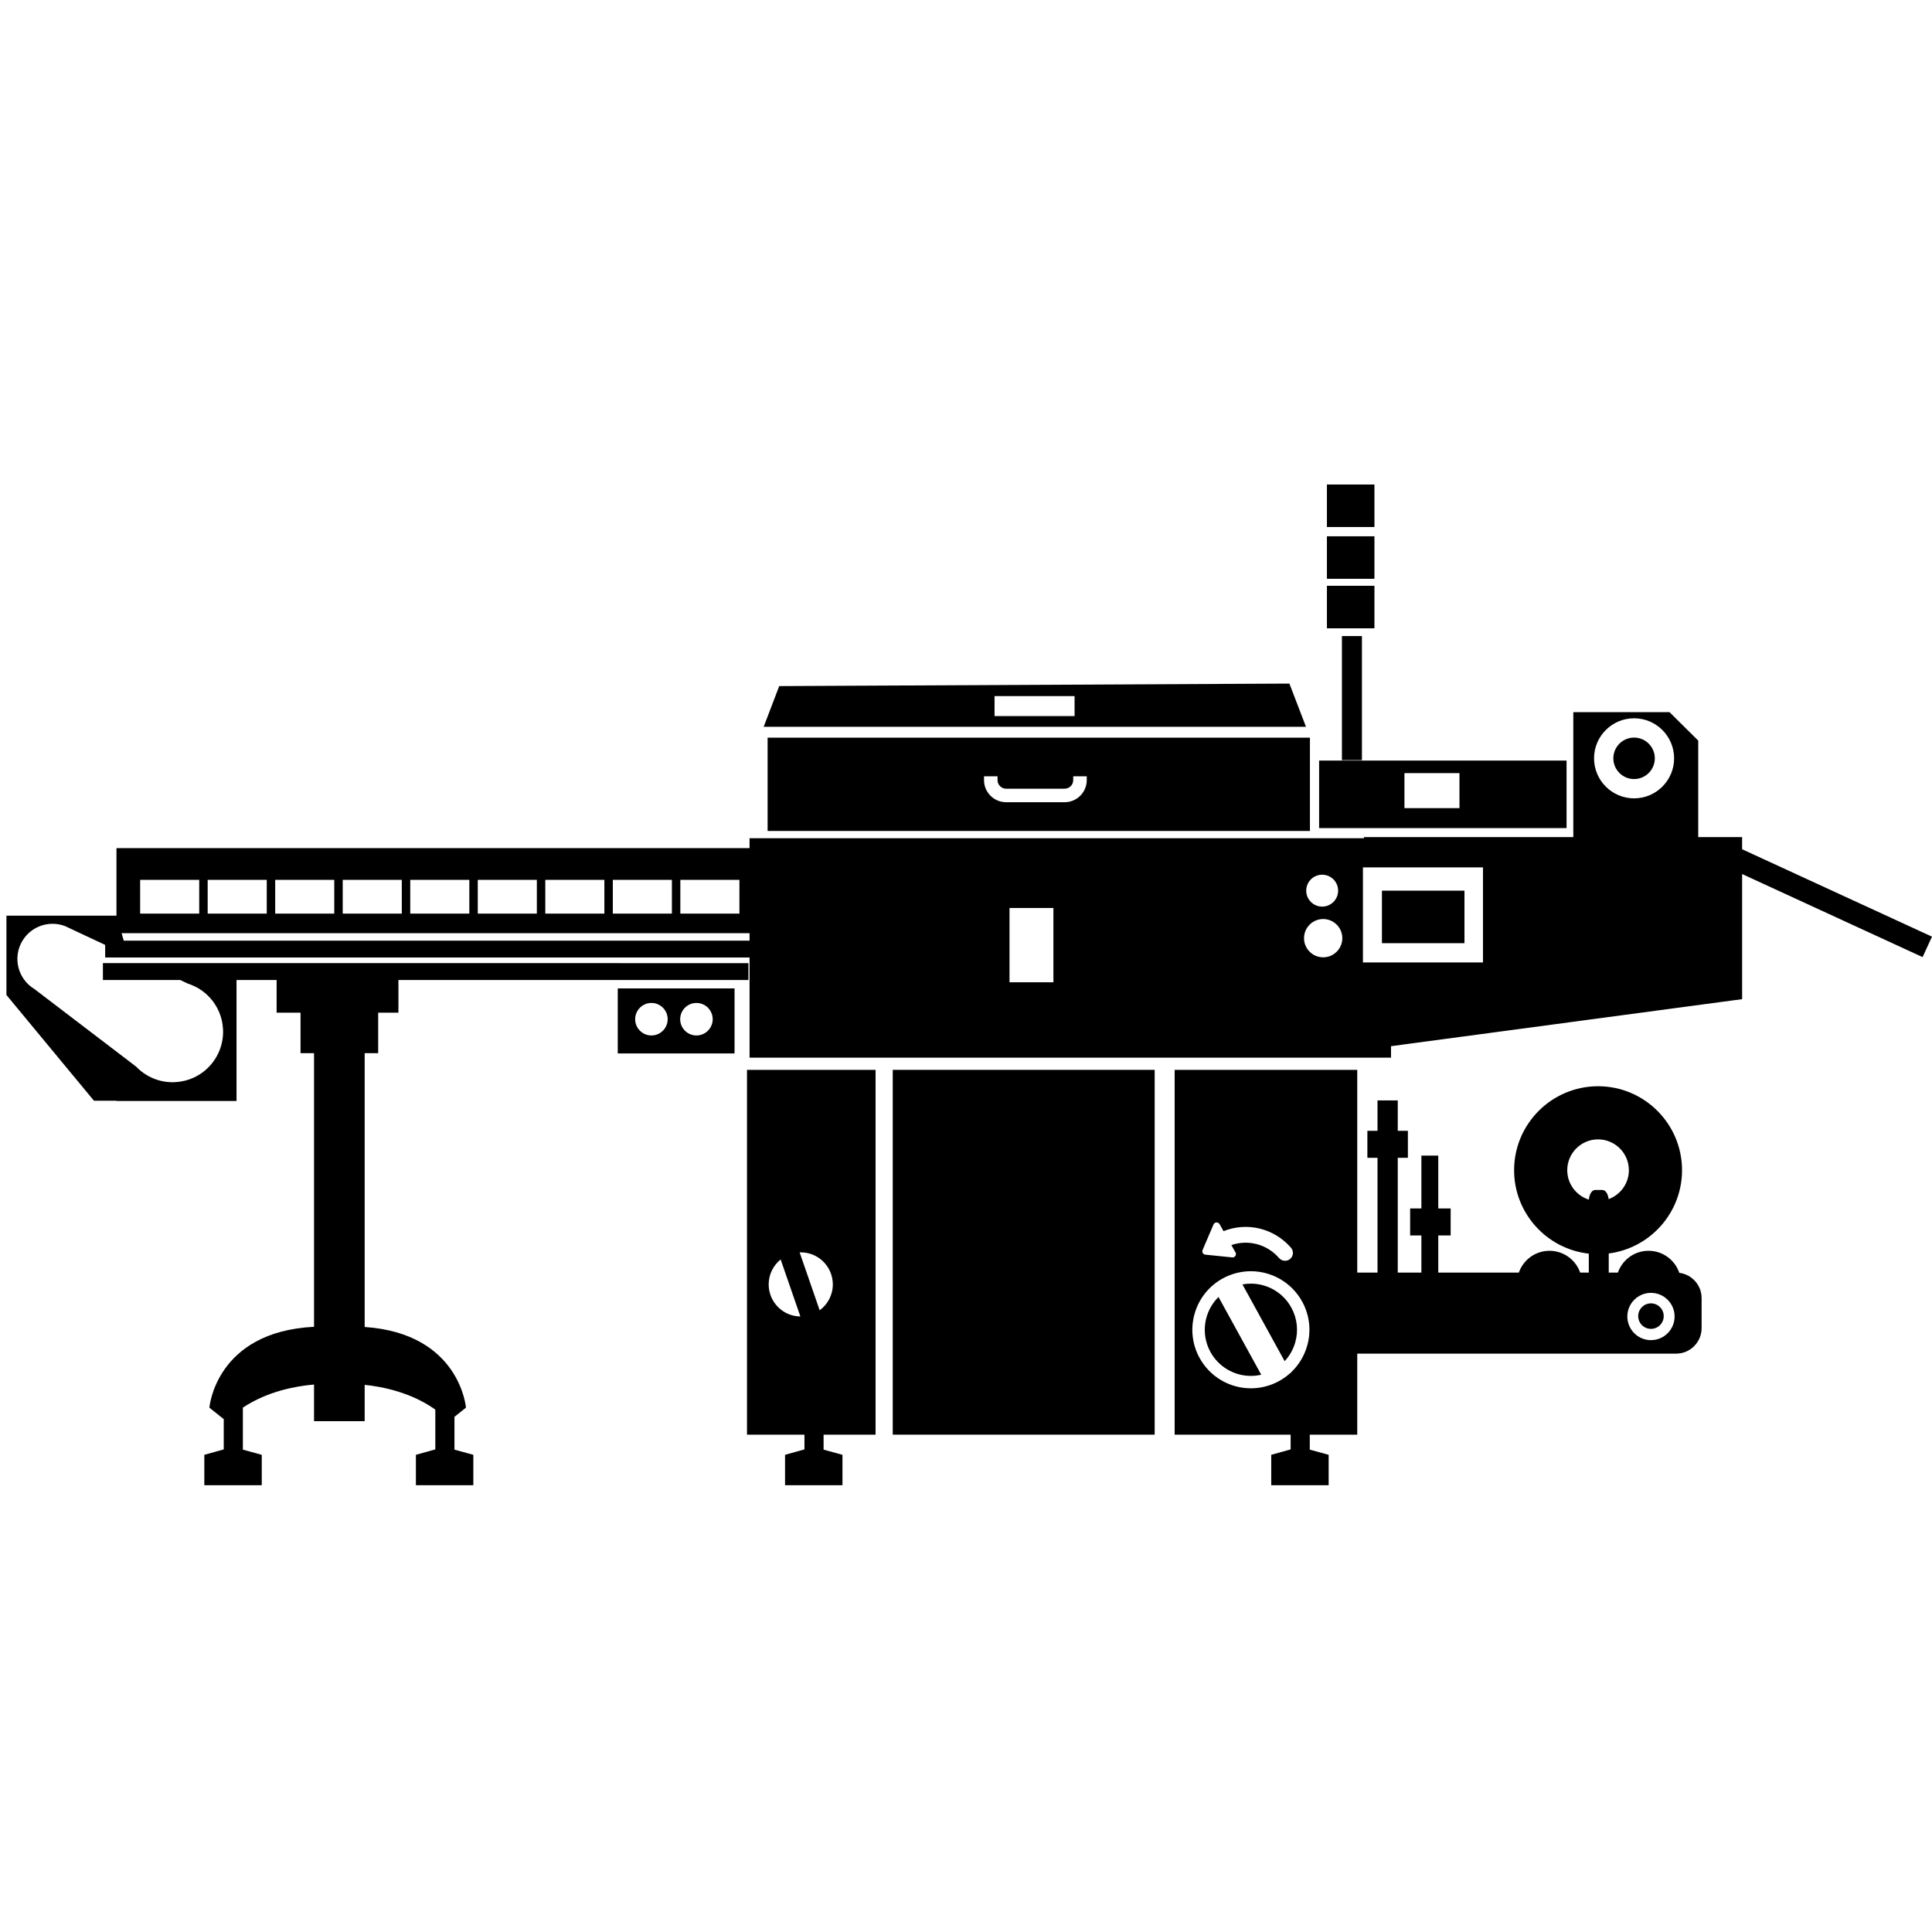
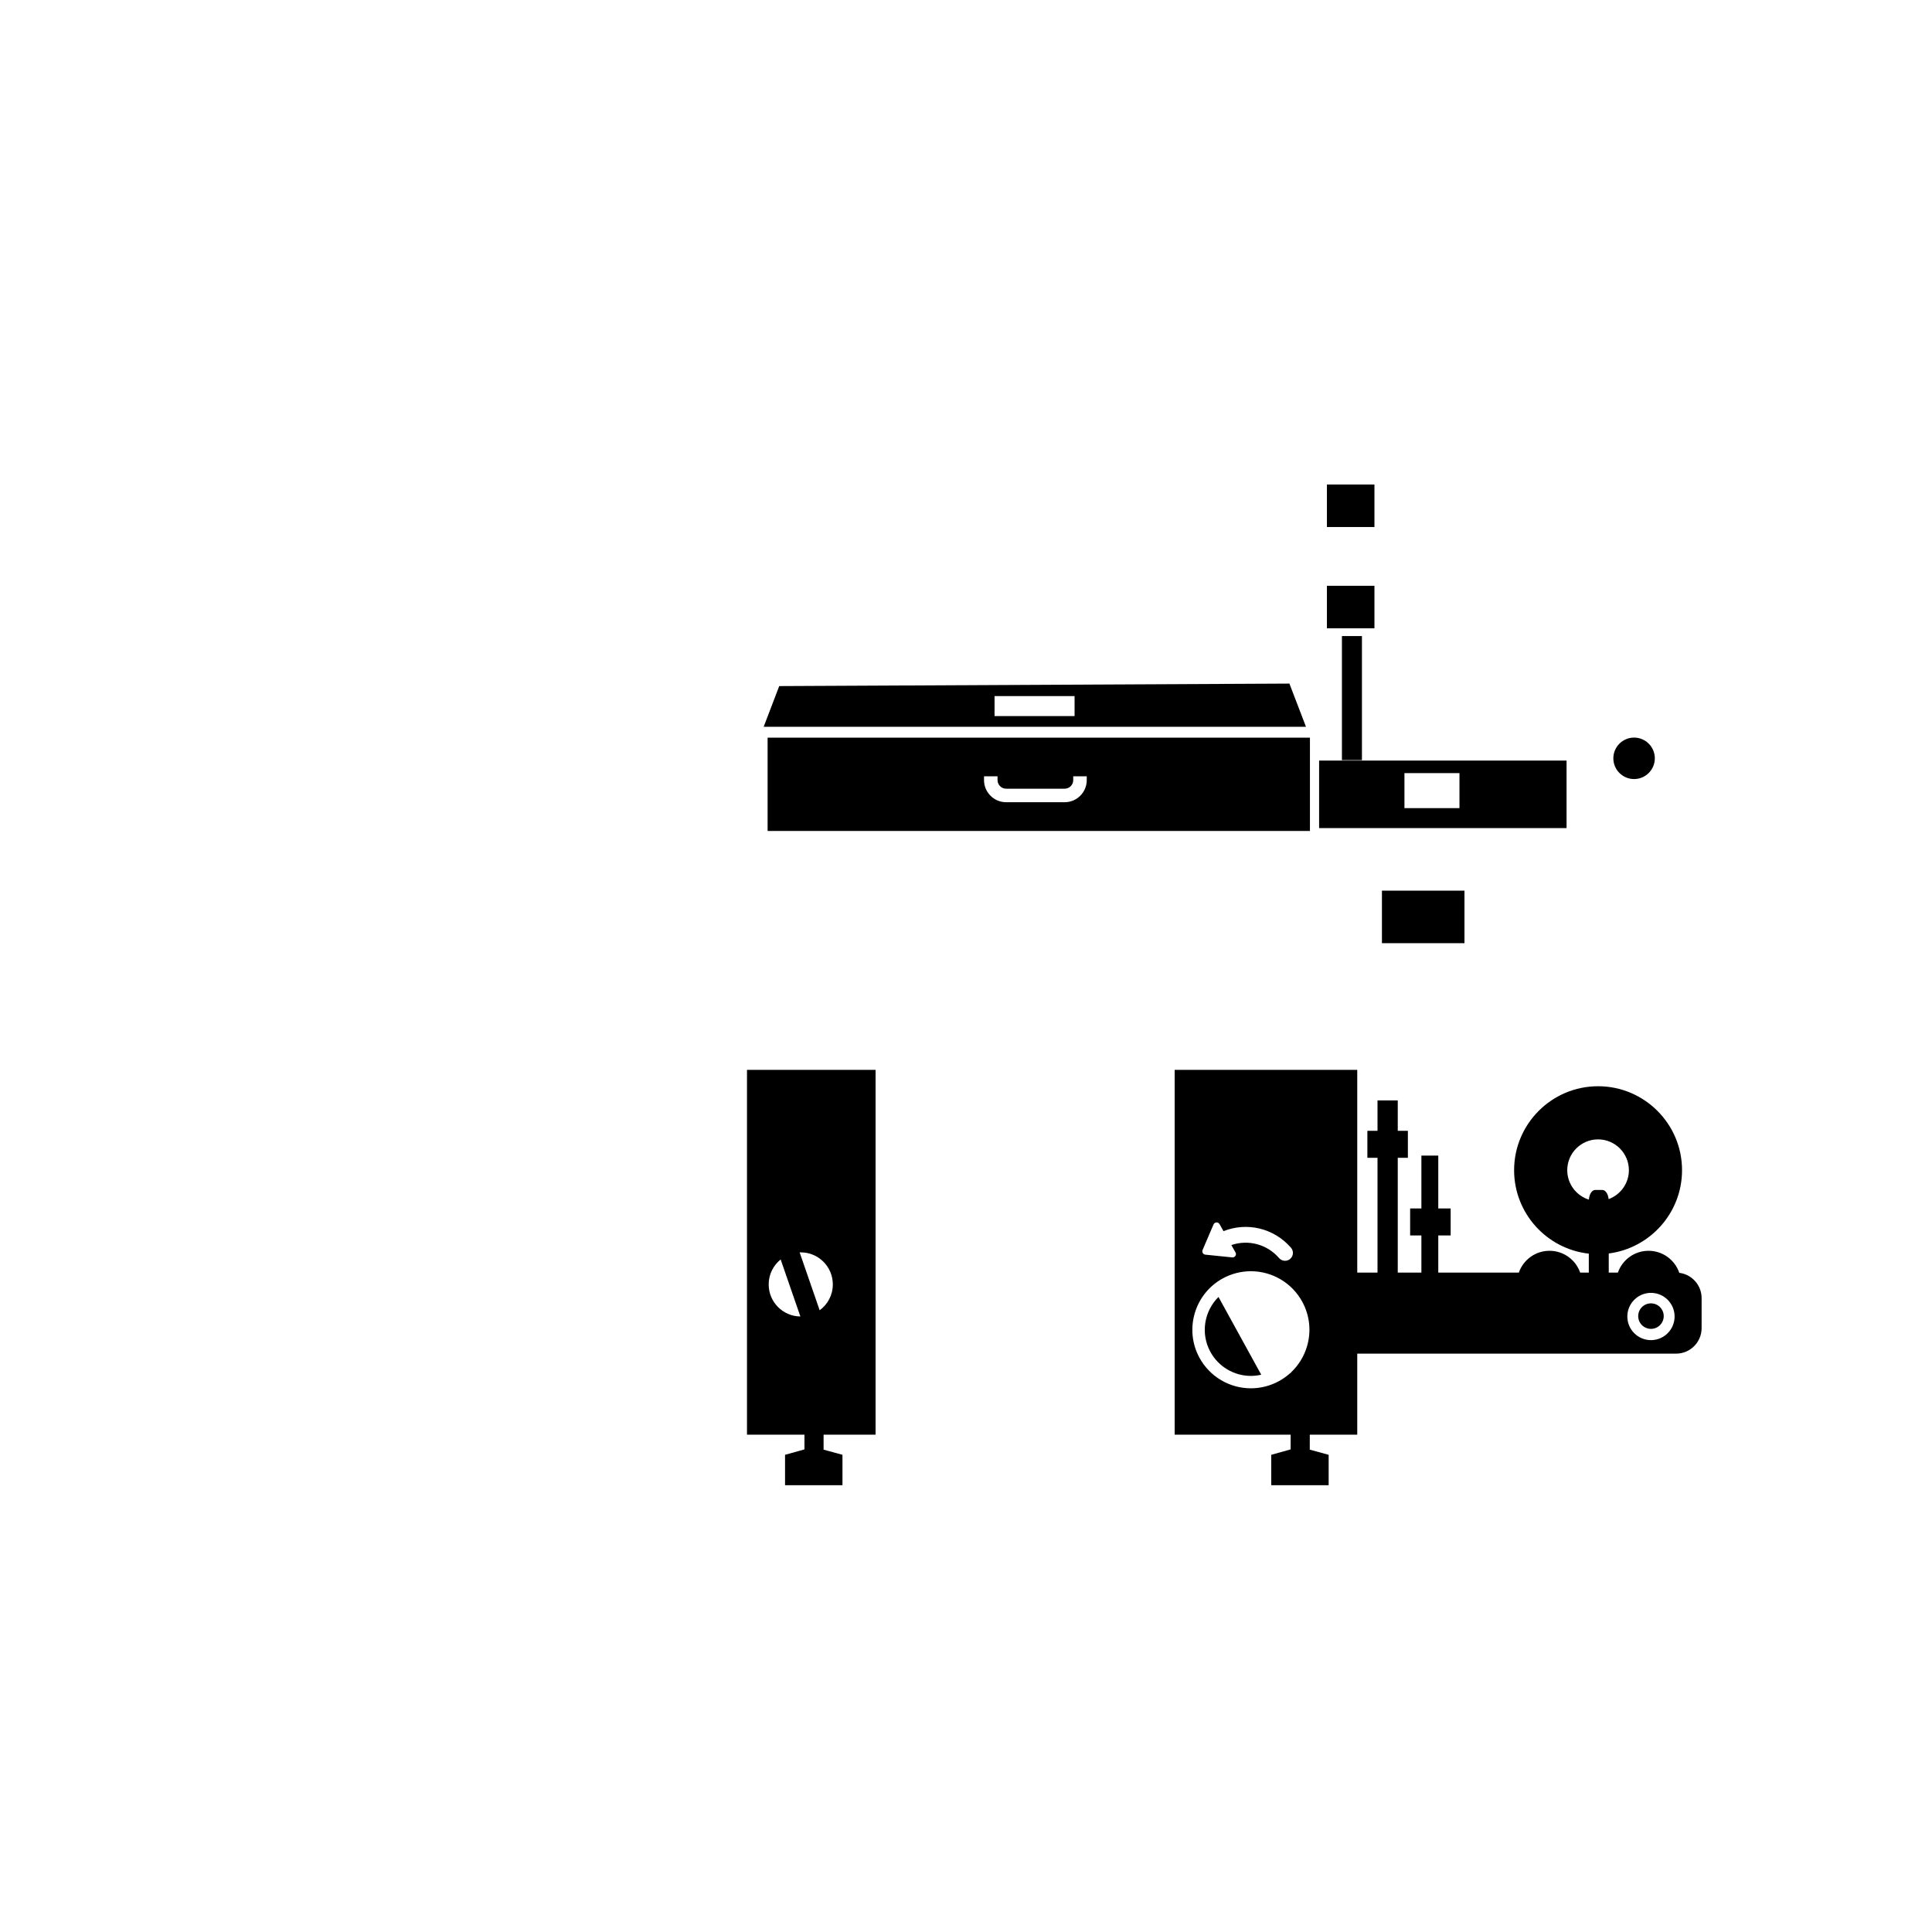
<svg xmlns="http://www.w3.org/2000/svg" version="1.1" id="Layer_12" x="0px" y="0px" width="850.39px" height="850.391px" viewBox="0 0 850.39 850.391" enable-background="new 0 0 850.39 850.391" xml:space="preserve">
  <g>
-     <rect x="392.948" y="470.903" width="115.291" height="160.578" />
    <path d="M739.157,560.25c-1.916-5.641-7.246-9.701-13.535-9.701c-6.252,0-11.554,4.015-13.497,9.604h-4.021v-8.427   c18.168-2.316,32.262-17.862,32.262-36.649c0-20.379-16.579-36.959-36.958-36.959s-36.959,16.58-36.959,36.959   c0,18.999,14.413,34.689,32.878,36.728v8.349h-3.795c-1.948-5.588-7.25-9.604-13.502-9.604c-6.253,0-11.554,4.016-13.502,9.604   h-35.457v-16.347h5.449v-11.887h-5.449v-23.281h-7.431v23.281h-4.954v11.887h4.954v16.347h-10.402v-50.524h4.458V497.74h-4.458   v-13.374h-8.916v13.374h-4.457v11.888h4.457v50.524h-8.915v-89.249h-80.369v160.578h51.049v6.482l-8.543,2.389v13.374h25.275   v-13.374l-8.308-2.278v-6.593h20.896v-35.664h140.339c6.204,0,11.233-5.029,11.233-11.234v-13.196   C748.979,565.66,744.693,560.945,739.157,560.25z M689.841,515.076c0-7.48,6.086-13.566,13.566-13.566s13.565,6.086,13.565,13.566   c0,5.847-3.724,10.825-8.919,12.729c-0.231-2.286-1.371-4.025-2.75-4.025h-3.178c-1.421,0-2.584,1.854-2.764,4.246   C693.852,526.301,689.841,521.148,689.841,515.076z M529.334,550.191l4.806-11.226c0.223-0.52,0.721-0.868,1.285-0.899   c0.581-0.025,1.098,0.262,1.376,0.755l1.738,3.083c10.248-4.073,22.152-1.408,29.706,7.31c1.254,1.447,1.097,3.637-0.351,4.892   c-0.656,0.568-1.464,0.847-2.269,0.847c-0.972,0-1.937-0.405-2.623-1.197c-5.351-6.176-13.66-8.228-21.01-5.725l1.708,3.029   c0.199,0.253,0.318,0.572,0.318,0.919c0,0.82-0.665,1.486-1.486,1.486c-0.005-0.001-0.014,0-0.02,0c-0.05,0-0.1-0.003-0.15-0.008   l-11.813-1.202c-0.471-0.048-0.89-0.316-1.13-0.724C529.18,551.123,529.149,550.626,529.334,550.191z M562.923,607.928   c-3.778,2.062-8.038,3.151-12.317,3.151c-9.444,0-18.118-5.146-22.637-13.43c-6.804-12.471-2.192-28.152,10.278-34.956   c3.779-2.061,8.038-3.15,12.317-3.15c9.444,0,18.119,5.146,22.639,13.431c3.296,6.041,4.041,13.004,2.1,19.606   c-1.32,4.486-3.775,8.438-7.108,11.547l0.06,0.107l-0.445,0.241C566.335,605.796,564.703,606.958,562.923,607.928z M726.69,589.873   c-5.745,0-10.402-4.658-10.402-10.403c0-5.743,4.657-10.401,10.402-10.401c5.744,0,10.401,4.658,10.401,10.401   C737.091,585.215,732.434,589.873,726.69,589.873z" />
    <path d="M719.258,342.91c5.033,0,9.128-4.094,9.128-9.127c0-5.034-4.095-9.128-9.128-9.128s-9.128,4.095-9.128,9.128   C710.13,338.816,714.225,342.91,719.258,342.91z" />
    <path d="M337.869,365.76h238.712v-41.064H337.869V365.76z M433.129,341.703h5.949v1.678c0,2.08,1.692,3.772,3.771,3.772h25.775   c2.08,0,3.772-1.692,3.772-3.772v-1.678h5.949v1.678c0,5.361-4.361,9.722-9.722,9.722H442.85c-5.36,0-9.721-4.361-9.721-9.722   V341.703z" />
    <circle cx="726.69" cy="579.302" r="5.616" />
    <path d="M567.546,300.886l-224.565,1.101l-6.845,17.926h238.711L567.546,300.886z M472.987,315.197H437.76v-8.807h35.227V315.197z" />
-     <path d="M271.913,463.673h51.405v-28.621h-51.405V463.673z M306.544,441.46c3.952,0,7.155,3.203,7.155,7.155   c0,3.951-3.204,7.155-7.155,7.155c-3.952,0-7.155-3.204-7.155-7.155C299.389,444.663,302.592,441.46,306.544,441.46z    M286.729,441.46c3.952,0,7.155,3.203,7.155,7.155c0,3.951-3.203,7.155-7.155,7.155c-3.952,0-7.155-3.204-7.155-7.155   C279.575,444.663,282.778,441.46,286.729,441.46z" />
-     <path d="M850.39,412.28l-83.579-38.475v-5.35h-19.317v-42.471l-12.622-12.511H692.51v54.982h-92.132v0.496H329.923v4.368H51.267   v29.723H2.831v34.911l38.528,46.548h9.908v0.101h52.839v-53.236h17.651v14.365h10.526v17.832h5.943v120.439   c-43.386,2.176-46.066,35.592-46.066,35.592l6.321,5.057v13.314l-8.543,2.388v13.374h25.275v-13.374l-8.308-2.278v-18.498   c10.949-7.277,23.537-9.504,31.32-10.155v16.116h22.29v-15.978c8.159,0.838,20.526,3.39,31.093,10.888v17.518l-8.542,2.388v13.374   h25.275v-13.374l-8.307-2.278v-14.429l5.066-4.052c0,0-2.613-32.66-44.584-35.51V463.562h5.944V445.73h8.916v-14.365h154.051   v-7.429H45.295v7.429h34.033l3.481,1.629c1.606,0.521,3.179,1.227,4.686,2.141c10.493,6.362,13.841,20.025,7.479,30.518   c-6.362,10.492-20.026,13.841-30.519,7.479c-1.719-1.043-3.243-2.284-4.567-3.673l-44.793-34.164   c-7.3-4.428-9.628-13.933-5.202-21.231c3.92-6.467,11.827-9.032,18.655-6.457c0.659,0.248,1.302,0.562,1.937,0.905l15.802,7.394   v5.553h283.637v44.086h282.343v-5.06l154.545-20.698v-55.074l79.436,36.568L850.39,412.28z M719.258,316.162   c9.716,0,17.62,7.905,17.62,17.621c0,9.715-7.904,17.62-17.62,17.62s-17.62-7.904-17.62-17.62   C701.638,324.067,709.542,316.162,719.258,316.162z M581.967,385.012c3.878,0,7.021,3.143,7.021,7.021s-3.143,7.021-7.021,7.021   s-7.021-3.144-7.021-7.021S578.089,385.012,581.967,385.012z M299.459,387.279h26.005v14.86h-26.005V387.279z M269.738,387.279   h26.005v14.86h-26.005V387.279z M240.016,387.279h26.005v14.86h-26.005V387.279z M210.294,387.279h26.005v14.86h-26.005V387.279z    M180.572,387.279h26.005v14.86h-26.005V387.279z M150.85,387.279h26.005v14.86H150.85V387.279z M121.129,387.279h26.004v14.86   h-26.004V387.279z M91.407,387.279h26.005v14.86H91.407V387.279z M61.685,387.279H87.69v14.86H61.685V387.279z M54.467,414.029   l-0.956-3.282h276.412v3.282H54.467z M463.664,432.355h-19.318v-32.692h19.318V432.355z M582.407,421.374   c-4.651,0-8.425-3.772-8.425-8.425c0-4.653,3.773-8.425,8.425-8.425c4.652,0,8.426,3.771,8.426,8.425   C590.833,417.601,587.059,421.374,582.407,421.374z M652.748,423.627h-52.837v-41.831h52.837V423.627z" />
    <path d="M328.798,631.481h25.29v6.483l-8.543,2.388v13.374h25.275v-13.374l-8.308-2.278v-6.593h22.878V470.903h-56.593V631.481z    M352.459,551.236c7.797,0,14.117,6.32,14.117,14.118c0,4.677-2.285,8.812-5.789,11.38l-8.814-25.474   C352.136,551.255,352.295,551.236,352.459,551.236z M343.611,554.361l8.686,25.102c-7.721-0.089-13.955-6.367-13.955-14.108   C338.342,560.909,340.4,556.949,343.611,554.361z" />
    <path d="M689.539,334.774H580.62v29.72h108.919V334.774z M642.401,355.706h-24.219v-15.411h24.219V355.706z" />
    <rect x="590.663" y="279.971" width="8.808" height="54.6" />
    <rect x="584.059" y="213.261" width="20.915" height="18.714" />
-     <rect x="584.059" y="236.049" width="20.915" height="18.714" />
    <rect x="584.059" y="257.844" width="20.915" height="18.714" />
    <rect x="608.276" y="392.033" width="36.326" height="23.118" />
-     <path d="M568.411,575.59c-3.563-6.529-10.4-10.586-17.846-10.586c-1.237,0-2.472,0.118-3.688,0.346l18.571,33.781   c2.12-2.276,3.713-5.019,4.616-8.091C571.595,585.837,571.007,580.35,568.411,575.59z" />
    <path d="M532.762,595.035c3.562,6.529,10.398,10.585,17.844,10.585c1.527,0,3.05-0.186,4.538-0.53l-18.81-34.218   C530.058,577.073,528.332,586.913,532.762,595.035z" />
  </g>
</svg>